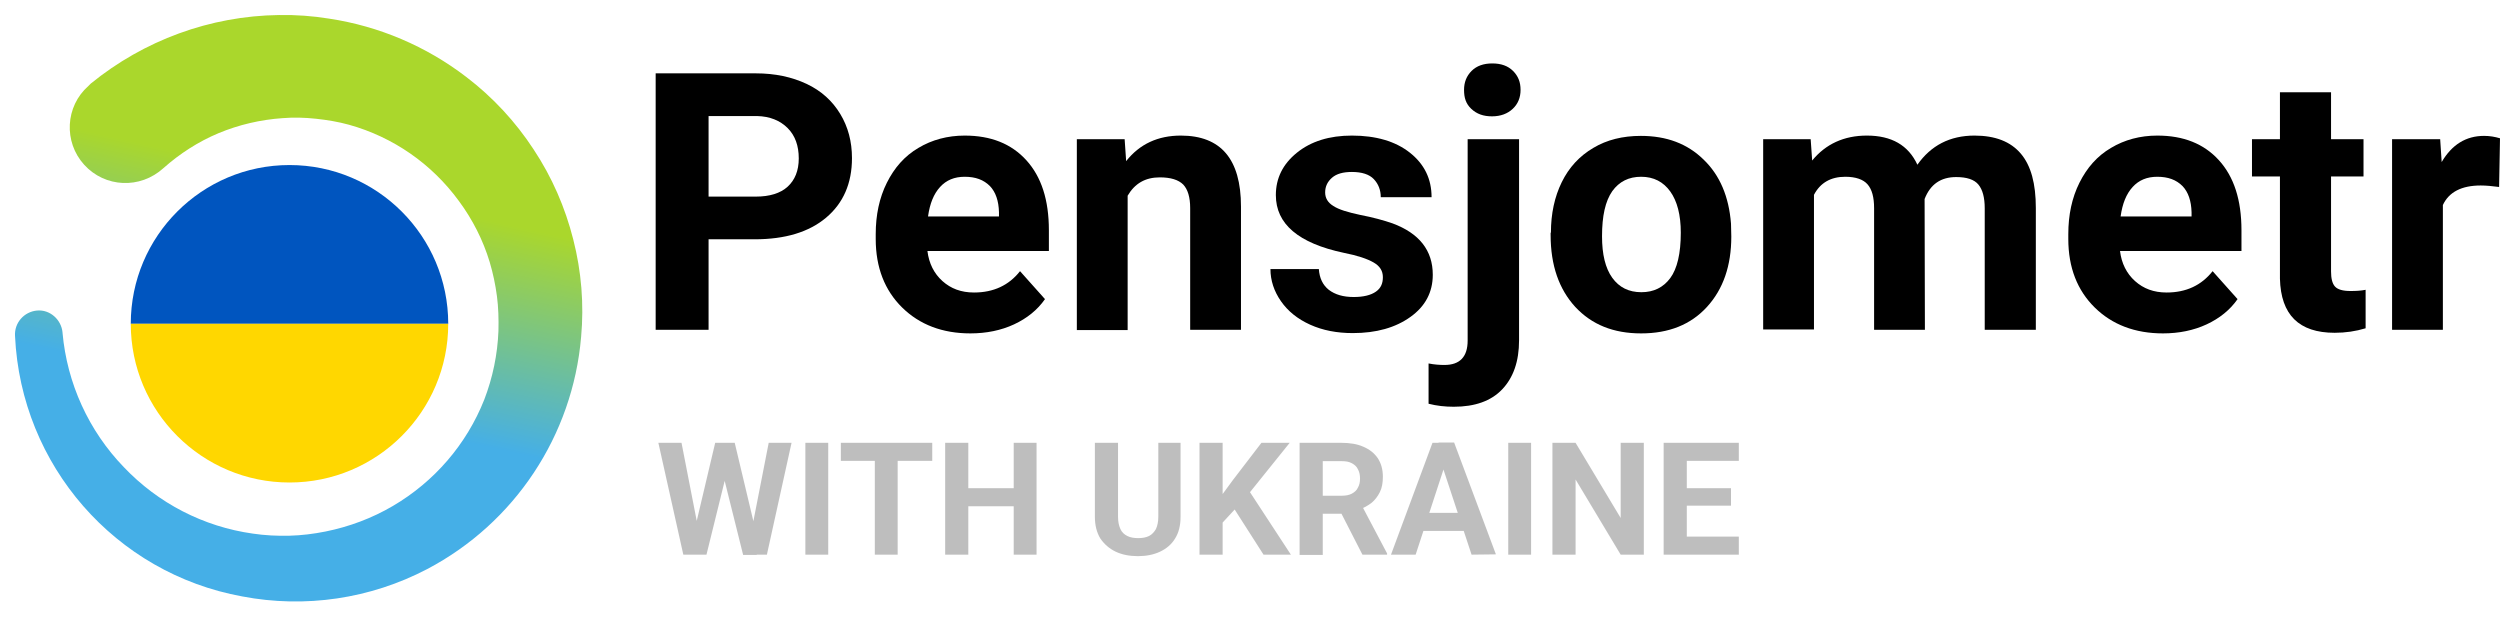
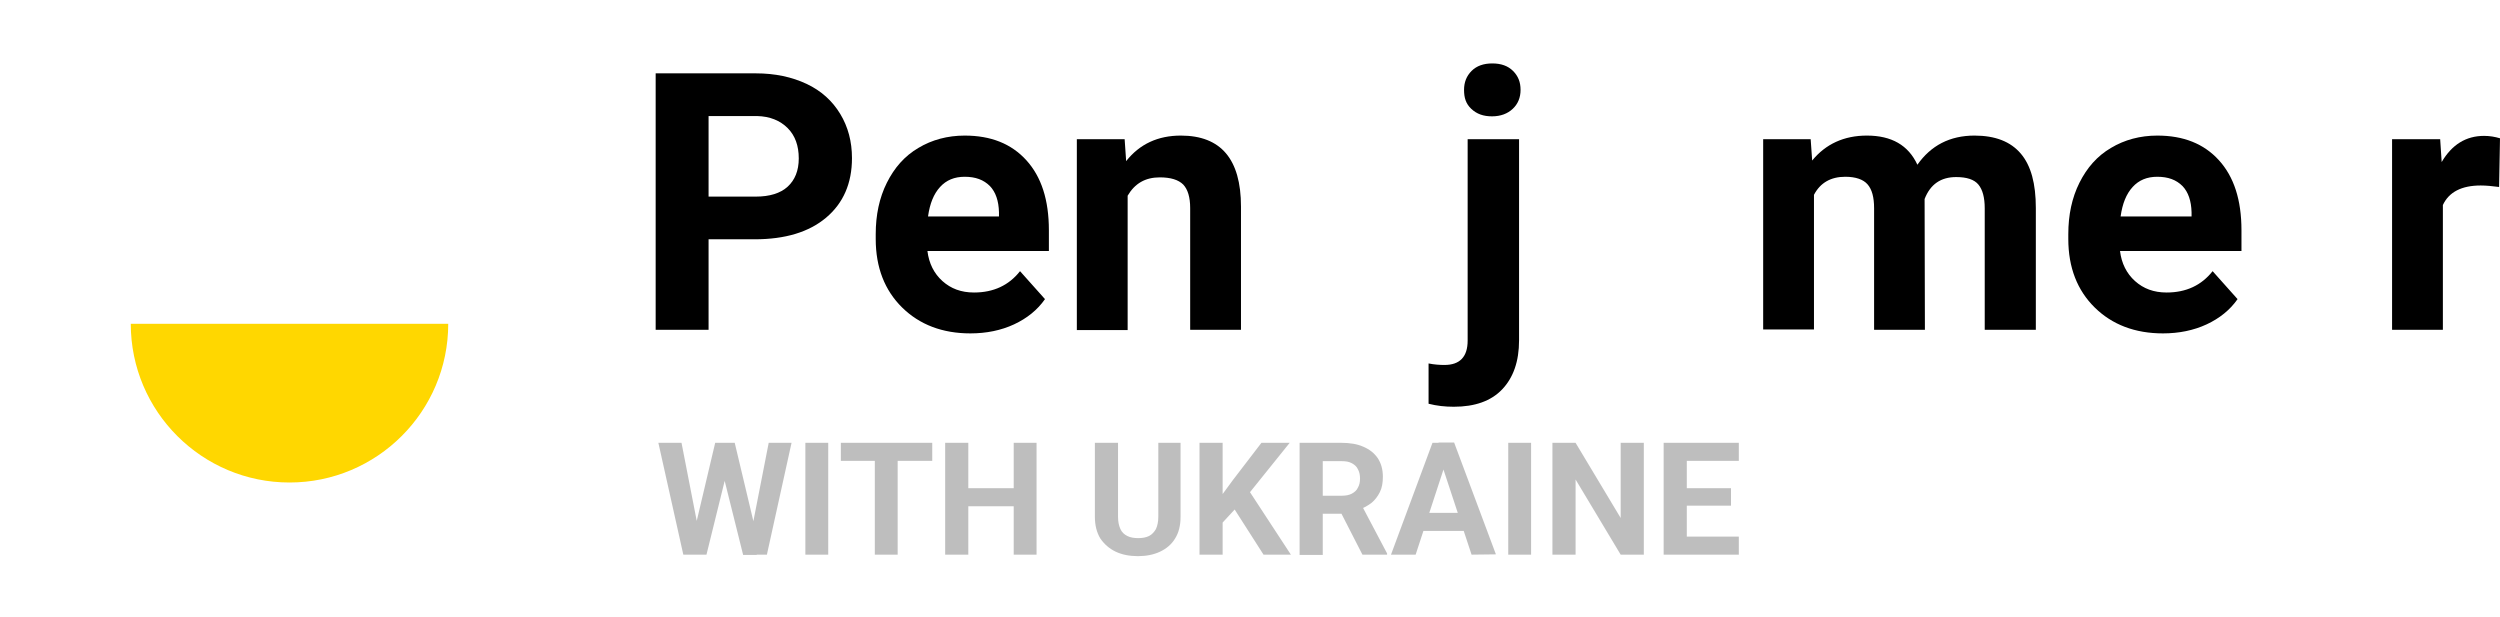
<svg xmlns="http://www.w3.org/2000/svg" version="1.1" id="Layer_1" x="0px" y="0px" viewBox="0 0 831.6 205.1" style="enable-background:new 0 0 831.6 205.1;" xml:space="preserve">
  <style type="text/css">
	.st0{fill:url(#SVGID_1_);}
	.st1{fill:#0055BF;}
	.st2{fill:#FFD700;}
	.st3{opacity:0.5;fill:#7F7F7F;enable-background:new    ;}
</style>
  <linearGradient id="SVGID_1_" gradientUnits="userSpaceOnUse" x1="110.592" y1="144.202" x2="94.592" y2="72.202" gradientTransform="matrix(1 0 0 -1 0 205.89)">
    <stop offset="0" style="stop-color:#AAD72C" />
    <stop offset="1" style="stop-color:#45AFE7" />
  </linearGradient>
-   <path class="st0" d="M30.2,27.8C47.9,13.4,69.9,5.3,92.8,5c5.6-0.1,11.2,0.3,16.7,1.2c16.6,2.5,32.3,9.2,45.6,19.4  c8.8,6.7,16.4,14.9,22.4,24.1c6.1,9.2,10.5,19.3,13.2,30c2.7,10.6,3.6,21.5,2.6,32.4c-2.8,32.8-22.1,61.9-51.2,77.2  c-18.9,9.9-40.6,13.1-61.5,9.1C38.3,190.7,7,154.8,5,111.8c-0.3-4.4,3-8.1,7.3-8.5s8.1,3,8.5,7.3l0,0v0.1  c1.5,16.8,8.7,32.6,20.4,44.7c11.4,12,26.5,19.8,42.9,22.1c4,0.6,8.1,0.8,12.2,0.7c4-0.1,8-0.6,12-1.4c7.9-1.6,15.4-4.4,22.4-8.5  c13.8-8.1,24.5-20.5,30.4-35.4c2.8-7.3,4.4-15,4.7-22.8c0.1-3.9,0-7.8-0.5-11.6c-0.5-3.8-1.3-7.6-2.4-11.3  c-2.2-7.3-5.7-14.2-10.3-20.4c-9-12.3-21.8-21.2-36.5-25.3c-3.6-1-7.3-1.6-11-2S97.7,39,94,39.3c-7.3,0.5-14.6,2.2-21.3,5  s-12.9,6.8-18.3,11.6C46.6,63,34.9,62.4,28,54.8s-6.3-19.4,1.4-26.2L30,28L30.2,27.8z" />
  <g>
-     <path class="st1" d="M96.3,54.9c-29.1,0-52.8,23.6-52.8,52.8h105.6C149.1,78.6,125.5,54.9,96.3,54.9z" />
    <path class="st2" d="M96.3,160.5c29.1,0,52.8-23.6,52.8-52.8H43.5C43.5,136.9,67.2,160.5,96.3,160.5z" />
  </g>
  <path class="st3" d="M230.5,178.6l7.4-31.3h4.1l0.9,5.2l-7.9,32h-4.5V178.6z M226.7,147.3l6.1,31.3l-0.5,5.9h-5l-8.3-37.2H226.7z   M249.6,178.5l6.1-31.2h7.6l-8.2,37.2h-5L249.6,178.5z M244.4,147.3l7.5,31.5l-0.2,5.8h-4.5l-8-32.1l1-5.2H244.4z M275.5,147.3v37.2  h-7.6v-37.2H275.5z M298.6,147.3v37.2H291v-37.2H298.6z M310.1,147.3v6h-30.4v-6H310.1z M339.3,162.4v6h-19.4v-6H339.3z   M322.1,147.3v37.2h-7.7v-37.2H322.1z M344.8,147.3v37.2h-7.6v-37.2H344.8z M385.1,147.3h7.6v24.6c0,2.9-0.6,5.3-1.8,7.2  c-1.2,2-2.9,3.4-5,4.4s-4.6,1.5-7.4,1.5s-5.3-0.5-7.4-1.5s-3.8-2.5-5.1-4.4c-1.2-2-1.8-4.4-1.8-7.2v-24.6h7.7v24.6  c0,1.7,0.3,3,0.8,4.1s1.3,1.8,2.3,2.3s2.2,0.7,3.6,0.7s2.6-0.2,3.6-0.7s1.7-1.3,2.3-2.3c0.5-1.1,0.8-2.4,0.8-4.1v-24.6H385.1z   M406.7,147.3v37.2H399v-37.2H406.7z M429,147.3l-14.8,18.4l-8.5,9.2l-1.4-7.3l5.8-7.9l9.5-12.4H429z M420.3,184.5l-11-17.2l5.7-4.8  l14.4,22H420.3z M432.3,147.3h13.9c2.8,0,5.3,0.4,7.3,1.3c2.1,0.9,3.6,2.1,4.8,3.8c1.1,1.7,1.7,3.7,1.7,6.2c0,2-0.3,3.7-1,5.1  c-0.7,1.4-1.6,2.6-2.8,3.6c-1.2,0.9-2.6,1.7-4.3,2.3l-2.4,1.3h-12.1l-0.1-6h9c1.3,0,2.5-0.2,3.4-0.7s1.6-1.1,2-2  c0.5-0.9,0.7-1.8,0.7-3s-0.2-2.2-0.7-3.1c-0.4-0.9-1.1-1.5-2-2s-2-0.7-3.4-0.7H440v31.2h-7.7V147.3z M453.2,184.5l-8.5-16.6l8.1-0.1  l8.6,16.3v0.4L453.2,184.5L453.2,184.5z M481,153.6l-10.1,30.9h-8.2l13.8-37.2h5.2L481,153.6z M489.5,184.5l-10.2-30.9l-0.8-6.4h5.2  l13.9,37.2L489.5,184.5L489.5,184.5z M489,170.6v6h-19.7v-6H489z M509.3,147.3v37.2h-7.6v-37.2H509.3z M546.8,147.3v37.2h-7.7  l-15-25v25h-7.7v-37.2h7.7l15,25v-25H546.8z M578.4,178.5v6h-19.8v-6H578.4z M561.1,147.3v37.2h-7.7v-37.2H561.1z M575.8,162.4v5.8  h-17.2v-5.8H575.8z M578.4,147.3v6h-19.8v-6H578.4z" />
  <path d="M235.7,79.6v30.1h-17.6V24.4h33.3c6.4,0,12,1.2,16.9,3.5s8.6,5.7,11.2,10c2.6,4.3,3.9,9.2,3.9,14.7c0,8.4-2.9,15-8.6,19.8  c-5.7,4.8-13.6,7.2-23.8,7.2H235.7z M235.7,65.4h15.7c4.6,0,8.2-1.1,10.6-3.3c2.4-2.2,3.7-5.3,3.7-9.4c0-4.2-1.2-7.6-3.7-10.1  s-5.9-3.9-10.2-4h-16.1V65.4z" />
  <path d="M322.8,110.9c-9.3,0-16.9-2.9-22.7-8.6c-5.8-5.7-8.8-13.3-8.8-22.8v-1.6c0-6.4,1.2-12.1,3.7-17.1c2.5-5,5.9-8.9,10.5-11.6  c4.5-2.7,9.7-4.1,15.4-4.1c8.7,0,15.5,2.7,20.5,8.2c5,5.5,7.5,13.2,7.5,23.3v6.9h-40.4c0.5,4.1,2.2,7.5,5,10  c2.8,2.5,6.2,3.8,10.5,3.8c6.5,0,11.6-2.4,15.3-7.1l8.3,9.3c-2.5,3.6-6,6.4-10.3,8.4S328.1,110.9,322.8,110.9z M320.9,58.8  c-3.4,0-6.1,1.1-8.2,3.4c-2.1,2.3-3.4,5.5-4,9.8h23.6v-1.4c-0.1-3.8-1.1-6.7-3-8.7C327.2,59.8,324.5,58.8,320.9,58.8z" />
  <path d="M374.1,46.3l0.5,7.3c4.5-5.7,10.6-8.5,18.2-8.5c6.7,0,11.7,2,15,5.9c3.3,3.9,5,9.8,5,17.7v41h-16.9V69.2  c0-3.6-0.8-6.2-2.3-7.8c-1.6-1.6-4.2-2.4-7.8-2.4c-4.8,0-8.3,2-10.7,6.1v44.7h-16.9V46.3H374.1z" />
-   <path d="M460,92.2c0-2.1-1-3.7-3.1-4.9c-2.1-1.2-5.3-2.3-9.9-3.2c-15.1-3.2-22.6-9.6-22.6-19.2c0-5.6,2.3-10.3,7-14.1  c4.7-3.8,10.8-5.7,18.3-5.7c8,0,14.5,1.9,19.3,5.7c4.8,3.8,7.2,8.7,7.2,14.8h-16.9c0-2.4-0.8-4.4-2.3-6s-4-2.4-7.3-2.4  c-2.9,0-5.1,0.6-6.6,1.9s-2.3,2.9-2.3,4.9c0,1.9,0.9,3.4,2.7,4.5c1.8,1.2,4.8,2.1,9,3c4.2,0.8,7.8,1.8,10.7,2.8  c8.9,3.3,13.4,9,13.4,17.1c0,5.8-2.5,10.5-7.4,14c-5,3.6-11.4,5.4-19.2,5.4c-5.3,0-10-0.9-14.2-2.8s-7.4-4.5-9.7-7.8  c-2.3-3.3-3.5-6.9-3.5-10.7h16.1c0.2,3,1.3,5.3,3.3,6.9c2.1,1.6,4.8,2.4,8.3,2.4c3.2,0,5.7-0.6,7.4-1.8S460,94.2,460,92.2z" />
  <path d="M505.3,46.3v66.9c0,7-1.9,12.4-5.6,16.3c-3.7,3.9-9.1,5.8-16.1,5.8c-2.9,0-5.7-0.3-8.4-1v-13.4c2,0.4,3.8,0.5,5.3,0.5  c5.1,0,7.7-2.7,7.7-8.1v-67H505.3z M487,29.9c0-2.5,0.8-4.6,2.5-6.3s4-2.5,6.9-2.5s5.2,0.8,6.9,2.5s2.5,3.7,2.5,6.3  c0,2.6-0.9,4.7-2.6,6.3s-4,2.5-6.9,2.5s-5.1-0.8-6.9-2.5S487,32.5,487,29.9z" />
-   <path d="M515.9,77.4c0-6.3,1.2-11.9,3.6-16.8c2.4-4.9,5.9-8.7,10.5-11.4c4.5-2.7,9.8-4,15.8-4c8.6,0,15.5,2.6,20.9,7.9  c5.4,5.2,8.4,12.3,9.1,21.3l0.1,4.3c0,9.7-2.7,17.5-8.1,23.4c-5.4,5.9-12.7,8.8-21.9,8.8s-16.4-2.9-21.9-8.8  c-5.4-5.9-8.2-13.8-8.2-23.9V77.4z M532.9,78.6c0,6,1.1,10.6,3.4,13.8c2.3,3.2,5.5,4.8,9.7,4.8c4.1,0,7.3-1.6,9.6-4.7  c2.3-3.1,3.5-8.2,3.5-15.1c0-5.9-1.2-10.5-3.5-13.7c-2.3-3.2-5.5-4.9-9.7-4.9c-4.1,0-7.3,1.6-9.6,4.8  C534,66.9,532.9,71.8,532.9,78.6z" />
  <path d="M602.3,46.3l0.5,7.1c4.5-5.5,10.6-8.3,18.2-8.3c8.2,0,13.8,3.2,16.8,9.7c4.5-6.4,10.8-9.7,19-9.7c6.9,0,12,2,15.4,6  c3.4,4,5,10,5,18.1v40.5h-17V69.3c0-3.6-0.7-6.2-2.1-7.9c-1.4-1.7-3.9-2.5-7.4-2.5c-5.1,0-8.6,2.4-10.5,7.3l0.1,43.5h-16.9V69.3  c0-3.7-0.7-6.3-2.2-8c-1.4-1.6-3.9-2.5-7.4-2.5c-4.8,0-8.3,2-10.4,6v44.8h-16.9V46.3H602.3z" />
  <path d="M719.5,110.9c-9.3,0-16.9-2.9-22.7-8.6c-5.8-5.7-8.8-13.3-8.8-22.8v-1.6c0-6.4,1.2-12.1,3.7-17.1c2.5-5,5.9-8.9,10.5-11.6  c4.5-2.7,9.7-4.1,15.4-4.1c8.7,0,15.5,2.7,20.5,8.2c5,5.5,7.5,13.2,7.5,23.3v6.9h-40.4c0.5,4.1,2.2,7.5,5,10  c2.8,2.5,6.2,3.8,10.5,3.8c6.5,0,11.6-2.4,15.3-7.1l8.3,9.3c-2.5,3.6-6,6.4-10.3,8.4S724.8,110.9,719.5,110.9z M717.6,58.8  c-3.4,0-6.1,1.1-8.2,3.4c-2.1,2.3-3.4,5.5-4,9.8h23.6v-1.4c-0.1-3.8-1.1-6.7-3-8.7C723.9,59.8,721.2,58.8,717.6,58.8z" />
-   <path d="M775.4,30.7v15.6h10.8v12.4h-10.8v31.6c0,2.3,0.4,4,1.3,5c0.9,1,2.6,1.5,5.2,1.5c1.9,0,3.5-0.1,5-0.4v12.8  c-3.3,1-6.7,1.5-10.3,1.5c-11.9,0-17.9-6-18.2-18V58.7h-9.3V46.3h9.3V30.7H775.4z" />
  <path d="M831.3,62.2c-2.3-0.3-4.3-0.5-6.1-0.5c-6.4,0-10.6,2.2-12.6,6.5v41.5h-16.9V46.3h16l0.5,7.6c3.4-5.8,8.1-8.7,14.1-8.7  c1.9,0,3.6,0.3,5.3,0.8L831.3,62.2z" />
</svg>